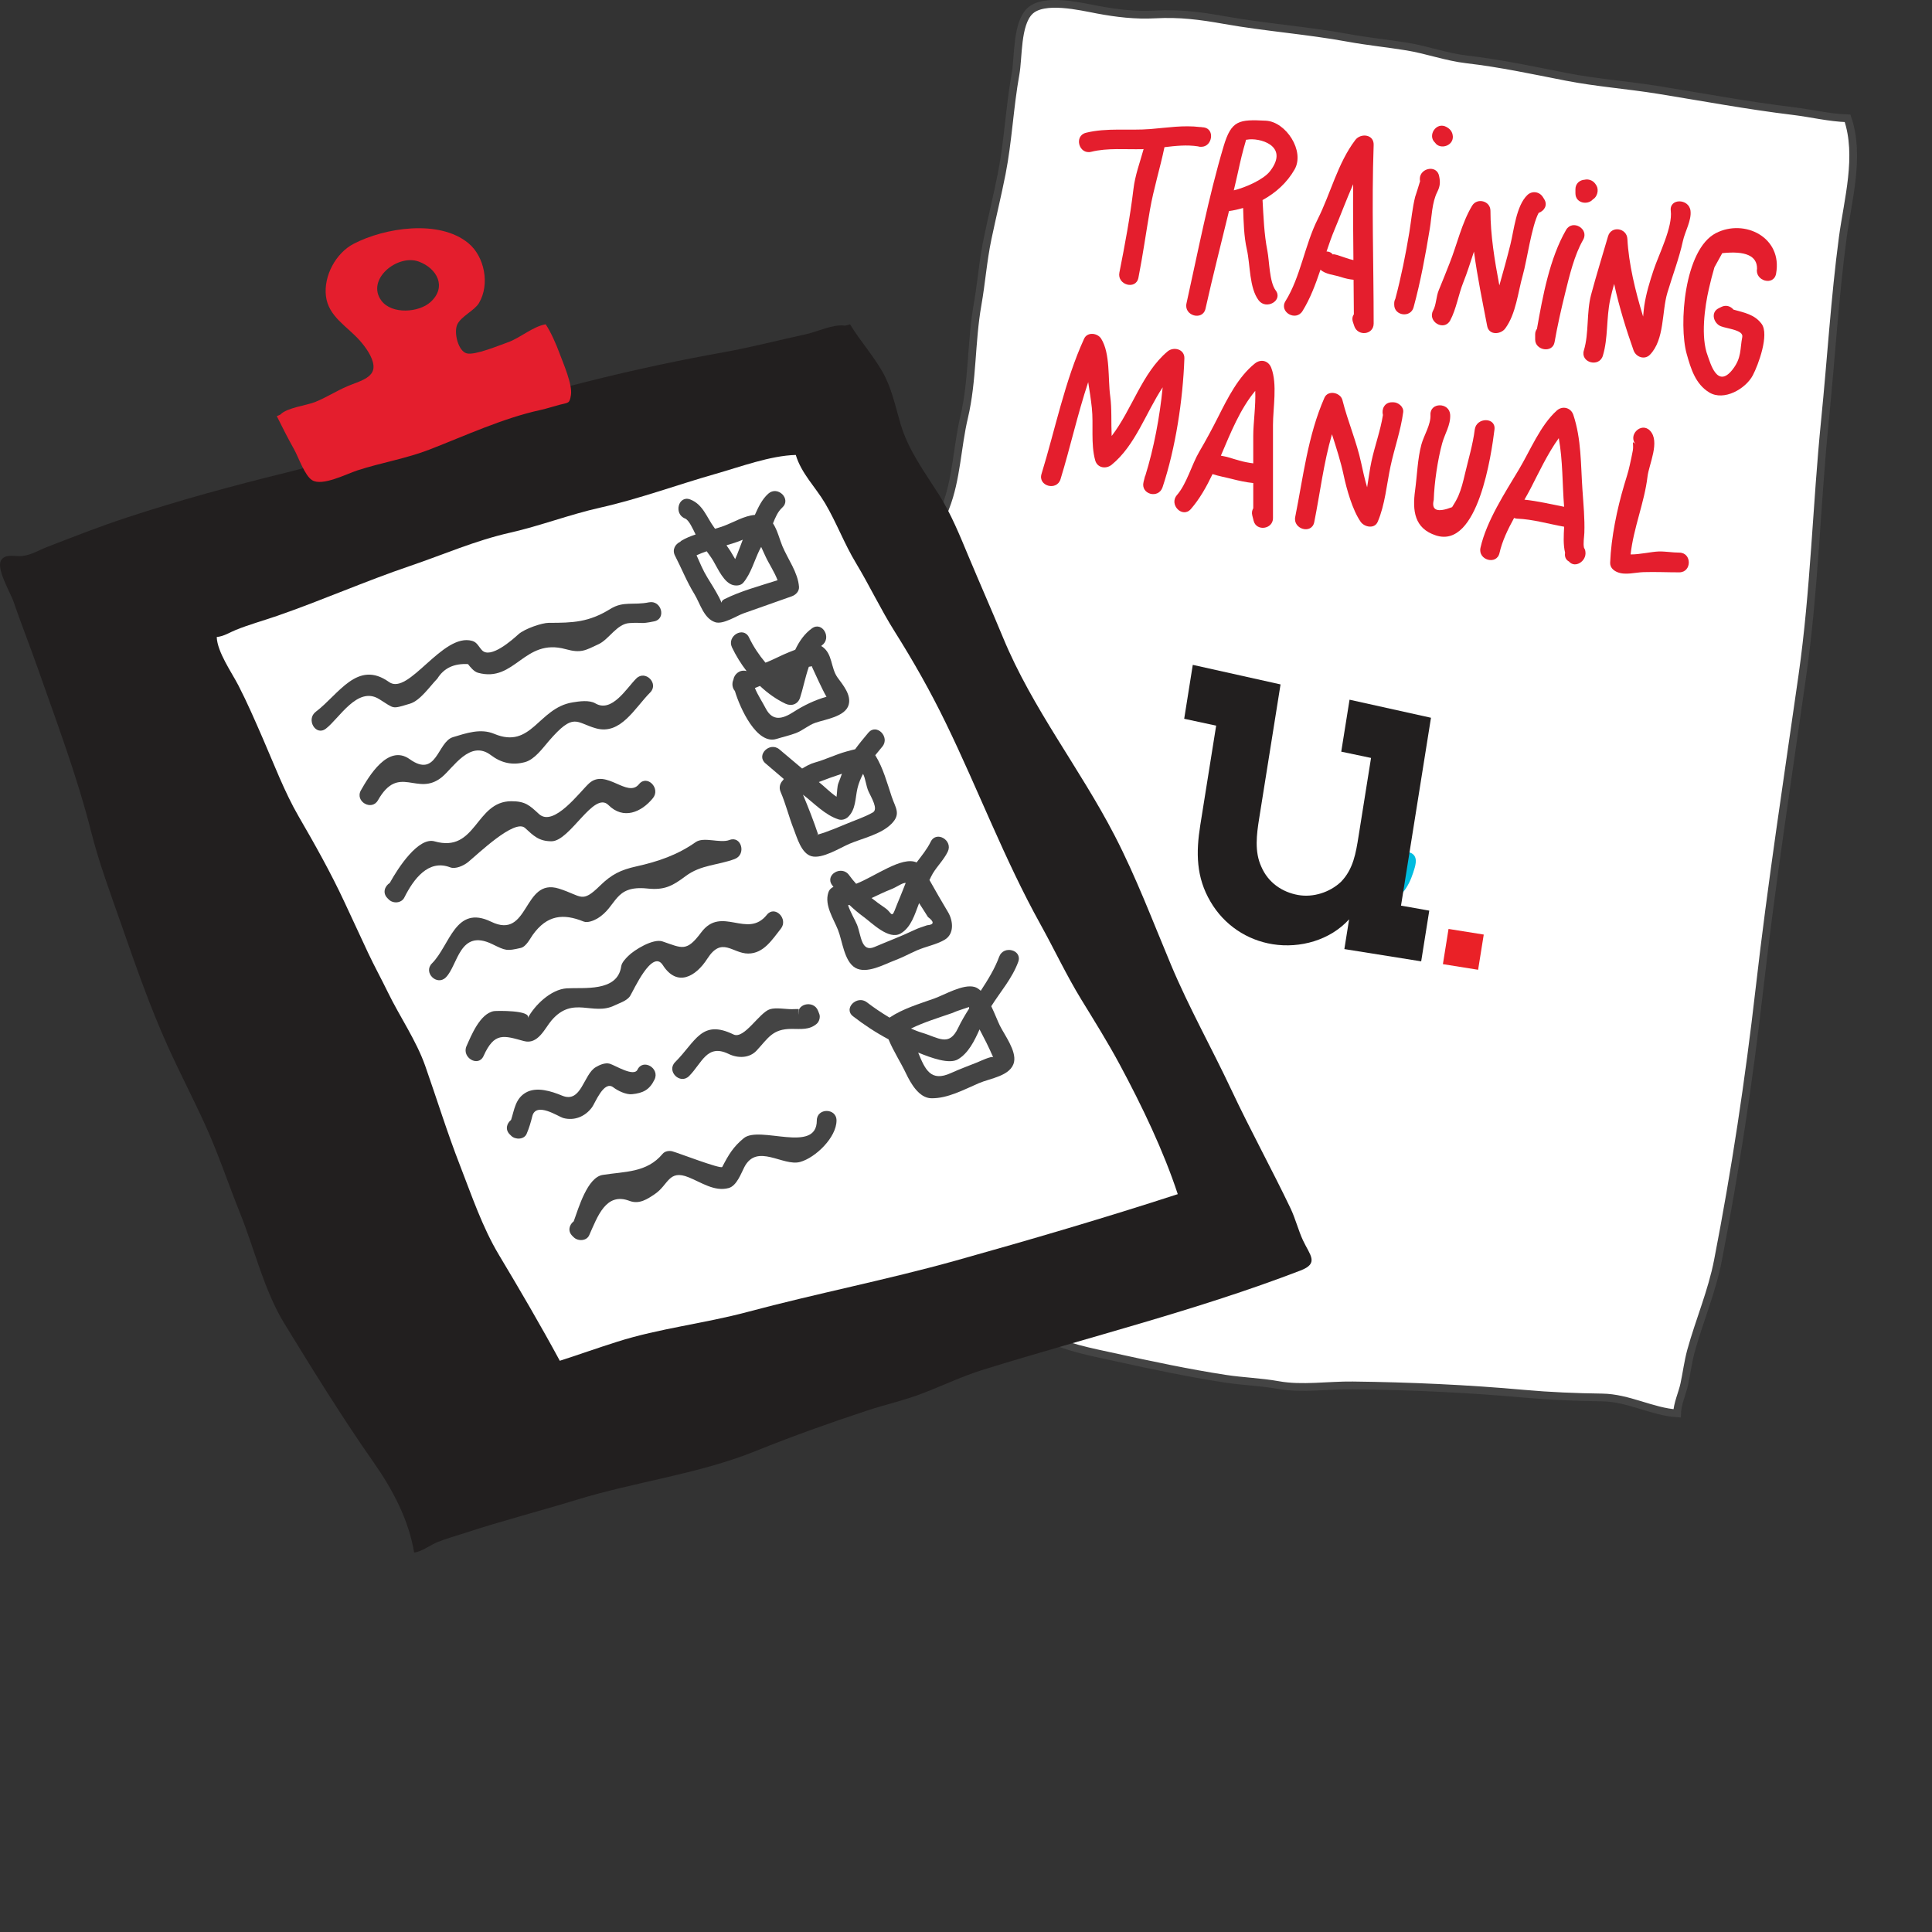
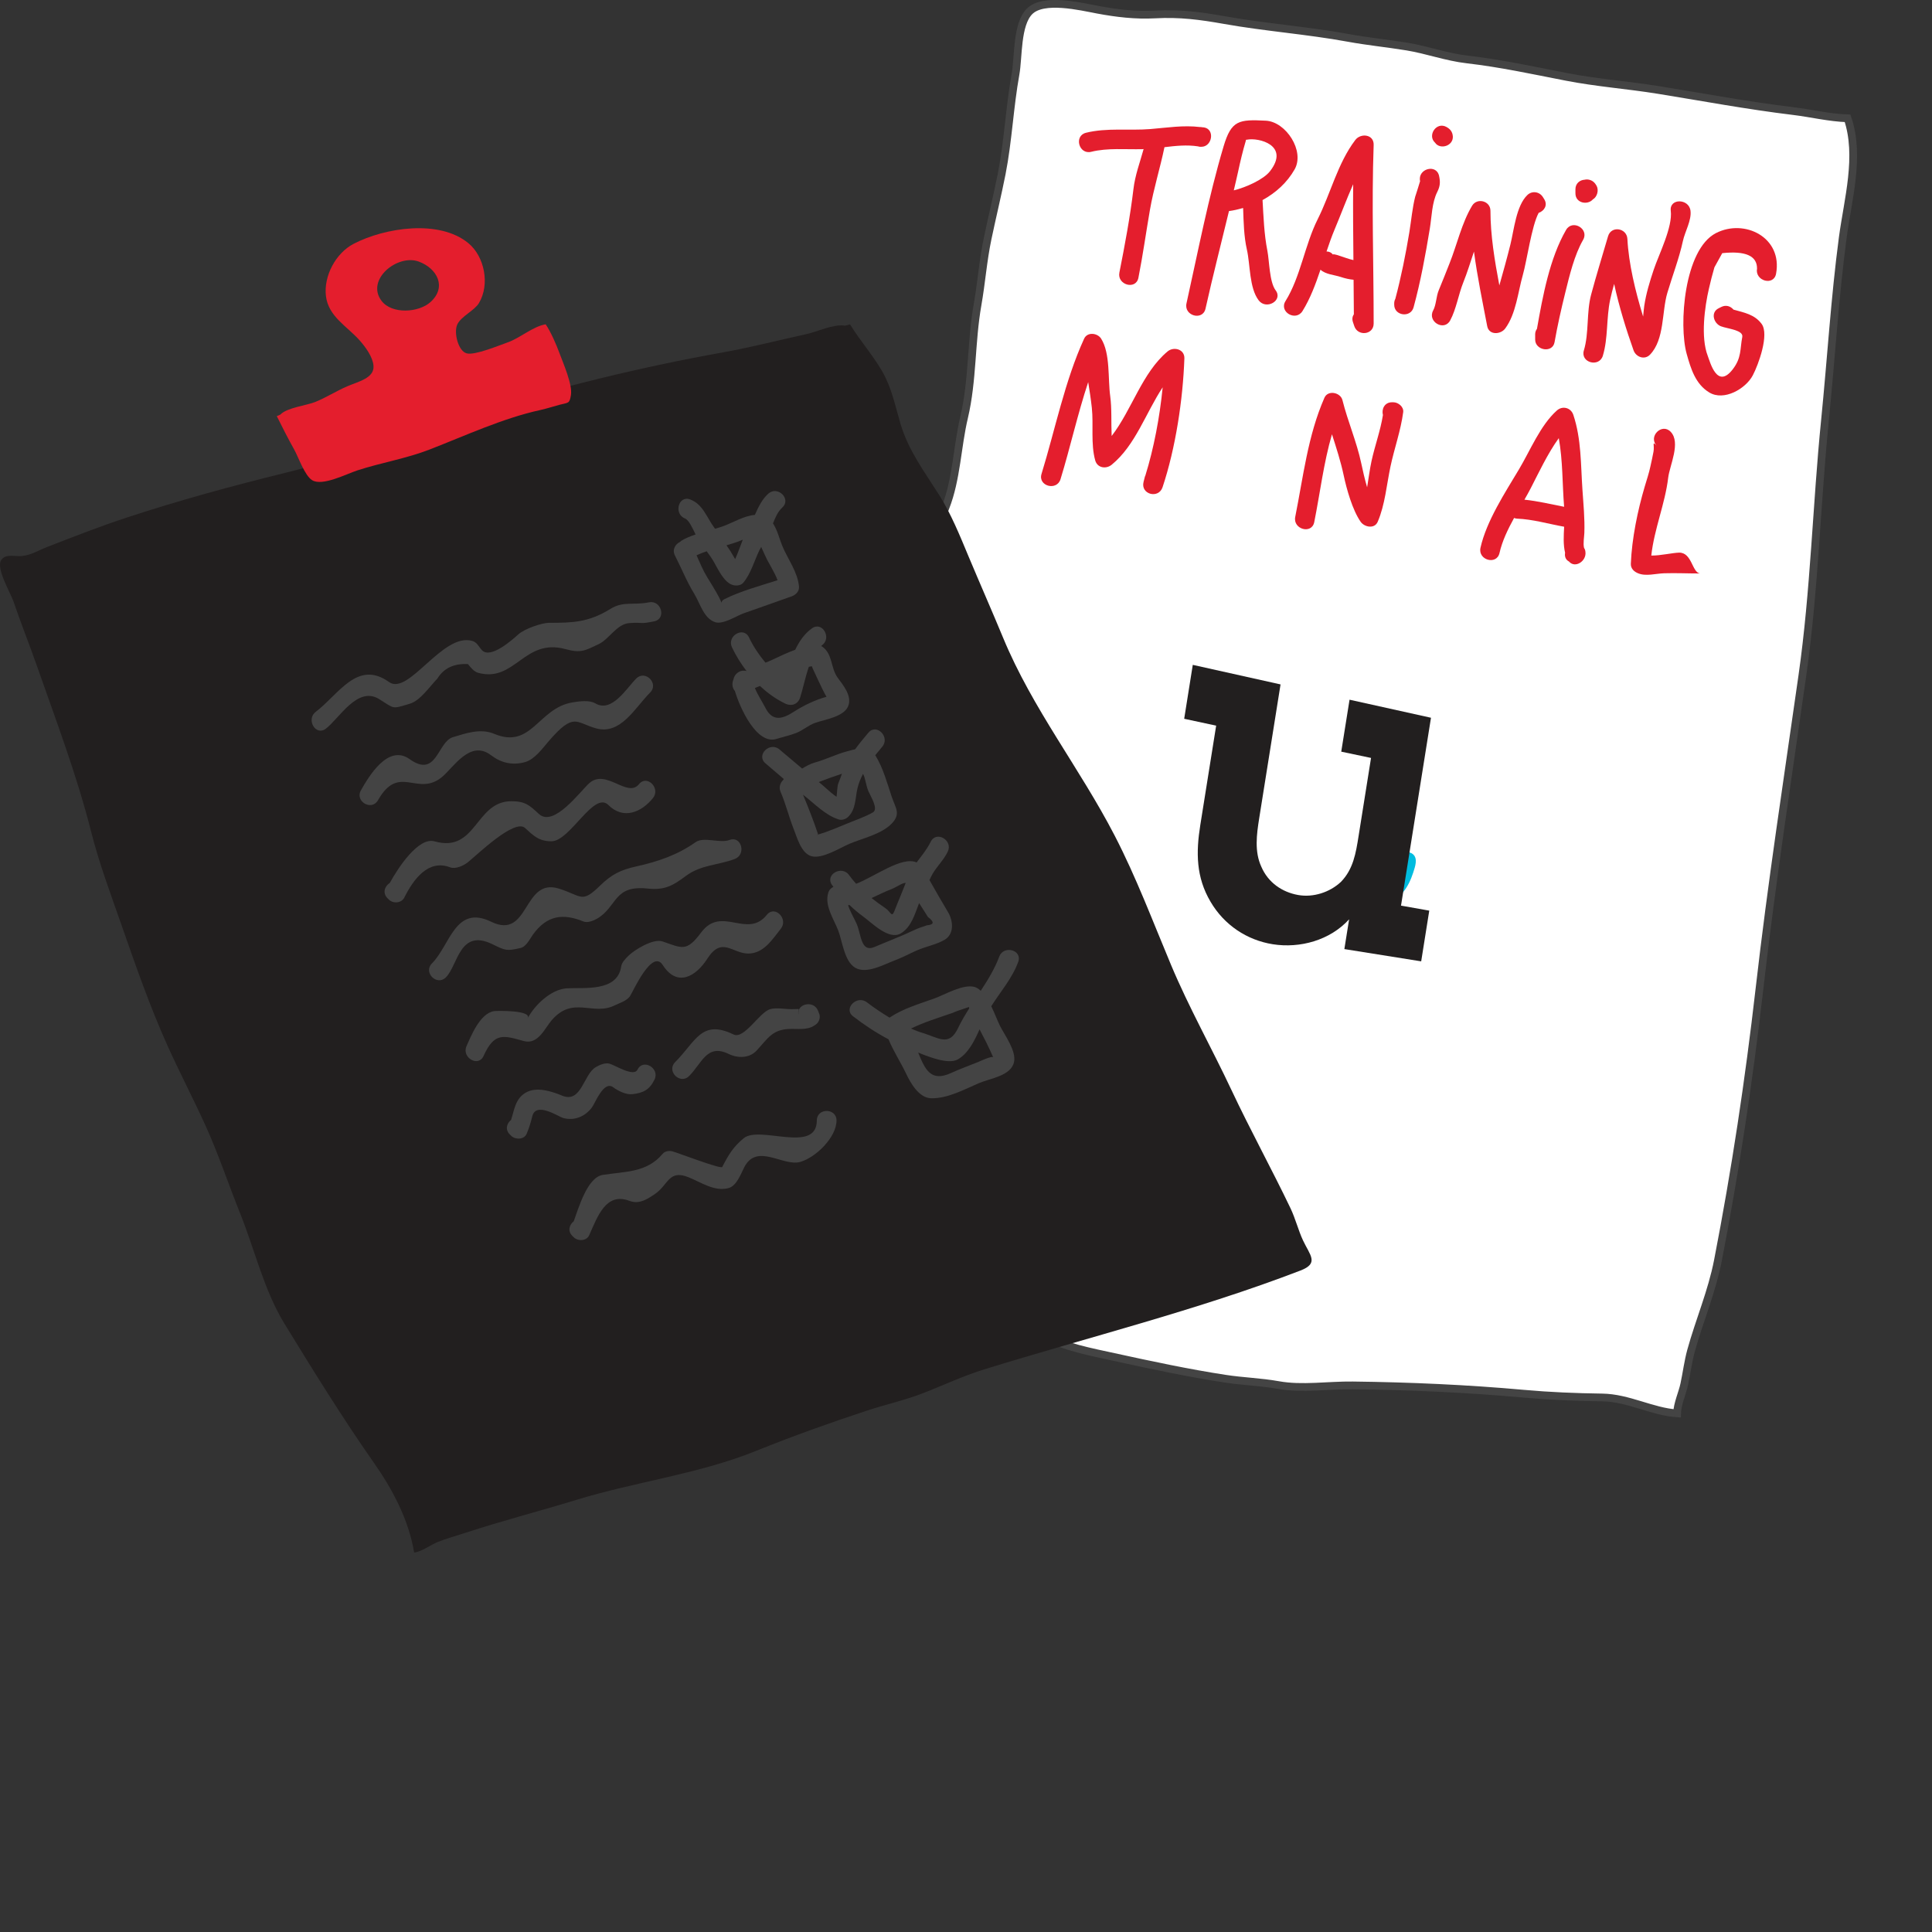
<svg xmlns="http://www.w3.org/2000/svg" version="1.1" id="Layer_1" x="0px" y="0px" width="250px" height="250px" viewBox="0 0 250 250" enable-background="new 0 0 250 250" xml:space="preserve">
  <rect x="0" y="0" width="250" height="250" fill="#333333" stroke="none" />
  <path fill="#FFFFFF" stroke="#444444" stroke-miterlimit="10" d="M124.757,53.988c1.124-4.744,0.886-9.739,1.738-14.559  c0.504-2.851,0.702-5.689,1.301-8.55c0.589-2.813,1.274-5.605,1.83-8.424c0.833-4.242,1.011-8.604,1.783-12.864  c0.396-2.183,0.128-6.43,1.813-8.118c1.797-1.806,6.635-0.624,8.809-0.217c2.473,0.462,4.906,0.752,7.434,0.615  c3.198-0.175,5.868,0.175,8.993,0.731c5.31,0.949,10.706,1.327,16.021,2.303c2.529,0.464,5.062,0.709,7.601,1.125  c2.606,0.428,5.091,1.353,7.726,1.657c4.396,0.51,8.53,1.409,12.864,2.255c3.97,0.774,7.938,1.057,11.903,1.697  c5.818,0.941,11.582,2.023,17.455,2.732c2.373,0.287,4.675,0.866,7.047,0.938c1.673,4.89,0.027,10.539-0.627,15.47  c-1.04,7.84-1.506,15.743-2.299,23.633c-1.103,10.991-1.358,22.002-2.918,32.962c-1.916,13.476-4,26.971-5.549,40.515  c-1.361,11.885-3.117,23.553-5.387,35.232c-0.779,4.021-2.398,7.755-3.479,11.671c-0.379,1.377-0.568,2.901-0.869,4.308  c-0.254,1.191-0.905,2.568-0.934,3.789c-3.262-0.22-6.299-2.012-9.697-2.057c-3.453-0.049-6.726-0.178-10.127-0.484  c-7.334-0.66-14.787-0.99-22.14-1.078c-3.161-0.041-6.56,0.512-9.64-0.045c-2.281-0.41-4.607-0.47-6.877-0.822  c-4.758-0.729-9.678-1.777-14.409-2.814c-2.853-0.625-6.526-1.308-9.062-2.773c1.006-1.784,3.471-2.641,5.231-3.484  c2.993-1.444,6.003-2.904,8.833-4.652c2.557-1.576,5.49-2.507,7.812-4.344c1.783-1.407,1.516-2.918,1.043-5.078  c-0.394-1.796-1.241-3.414-1.916-5.122c-0.859-2.17-1.371-4.538-2.433-6.616c-1.452-2.855-3.313-5.649-4.997-8.359  c-1.805-2.911-2.654-6.354-4.199-9.42c-2.785-5.523-6.078-10.719-8.869-16.301c-1.42-2.838-2.639-5.625-3.864-8.512  c-0.843-1.984-1.819-3.724-3.229-5.285c-1.515-1.68-2.216-3.781-3.108-5.83c-0.942-2.172-2.034-4.262-3-6.429  c-0.734-1.652-1.159-3.101-1.397-4.864c-0.136-0.996-0.234-2.02-0.175-3.066c0.203-3.515,0.26-6.502,1.551-9.783  C123.787,62.006,123.852,57.807,124.757,53.988z" />
  <path fill="#221F1F" d="M4.779,86.176c-0.979-2.797-2.091-5.575-3.056-8.408c-0.333-0.973-2.25-4.205-1.583-5.271  c0.562-0.9,1.835-0.459,2.67-0.545c1.249-0.128,2.107-0.716,3.31-1.182c3.437-1.337,6.85-2.673,10.351-3.821  c6.71-2.203,13.541-4.071,20.405-5.756c8.442-2.073,16.503-5.117,24.742-7.737c10.375-3.301,21.271-5.948,32.005-7.873  c3.602-0.645,7.102-1.563,10.65-2.332c1.531-0.332,3.509-1.327,5.036-1.115c0.108,0.014,0.585-0.139,0.683-0.167  c1.274,2.094,2.949,3.971,4.171,6.092c1.235,2.143,1.688,4.519,2.377,6.839c1.016,3.396,3.117,6.199,4.987,9.154  c1.537,2.426,2.682,5.265,3.79,7.917c1.472,3.513,3.033,7.053,4.492,10.574c3.805,9.186,9.879,16.792,14.428,25.581  c2.795,5.403,4.936,11.114,7.289,16.723c2.318,5.531,5.27,10.764,7.822,16.197c2.43,5.167,5.238,10.277,7.646,15.313  c0.631,1.322,1.015,2.867,1.609,4.139c0.896,1.922,2.127,2.966-0.32,3.906c-13.35,5.134-27.346,8.59-41.002,12.816  c-2.702,0.838-5.239,2.051-7.873,3.067c-2.355,0.915-4.825,1.452-7.224,2.244c-4.806,1.586-9.663,3.319-14.348,5.212  c-7.405,2.996-15.599,3.988-23.246,6.337c-4.766,1.462-9.698,2.729-14.379,4.269c-1.16,0.383-2.431,0.728-3.551,1.176  c-1.014,0.408-2.044,1.248-3.071,1.375c-0.699-4.233-2.775-8.152-5.237-11.662c-4.079-5.819-7.831-11.901-11.538-17.944  c-2.651-4.323-3.85-9.579-5.727-14.249c-1.546-3.848-2.829-7.744-4.55-11.518c-1.565-3.438-3.306-6.768-4.854-10.2  c-2.288-5.078-4.101-10.301-5.937-15.556c-1.415-4.064-2.914-8.034-3.953-12.146C9.941,100.301,7.263,93.268,4.779,86.176z" />
-   <path fill="#FFFFFF" d="M59.53,150.823c-1.658-4.253-2.991-8.582-4.501-12.882c-1.152-3.287-3.311-6.396-4.838-9.541  c-0.835-1.721-1.762-3.396-2.571-5.124c-1.029-2.2-2.037-4.379-3.054-6.561c-1.769-3.799-3.838-7.477-5.944-11.11  c-1.792-3.091-3.19-6.78-4.624-10.073c-0.994-2.277-1.998-4.605-3.139-6.82c-0.885-1.72-2.741-4.331-2.814-6.281  c0.968-0.106,1.586-0.561,2.483-0.924c1.757-0.711,3.6-1.211,5.39-1.833c5.764-2.001,11.326-4.466,17.105-6.429  c4.428-1.503,8.408-3.279,12.979-4.316c3.938-0.893,7.71-2.356,11.658-3.24c5.012-1.122,9.989-2.964,14.919-4.367  c3.234-0.918,7.076-2.363,10.396-2.453c0.716,2.4,2.563,4.167,3.803,6.271c1.474,2.499,2.47,5.212,3.967,7.691  c1.763,2.922,3.213,6.012,5.032,8.898c2.434,3.869,4.602,7.695,6.612,11.828c4.192,8.62,7.575,17.633,12.234,26.03  c1.807,3.257,3.354,6.576,5.295,9.747c1.718,2.808,3.436,5.546,4.995,8.453c2.838,5.284,5.642,11.114,7.489,16.735  c-9.479,3.082-19.1,5.904-28.706,8.591c-8.932,2.495-18.042,4.263-26.979,6.653c-5.576,1.494-11.393,2.119-16.868,3.86  c-2.521,0.8-5.094,1.71-7.411,2.456c-2.483-4.59-5.174-9.188-7.877-13.701C62.415,158.8,61.046,154.718,59.53,150.823z" />
  <path fill="#E41E2D" d="M72.406,45.724c-0.431-1.169-1.098-2.715-1.797-3.76c-1.675,0.284-3.339,1.803-4.948,2.353  c-1.064,0.366-4.183,1.684-5.264,1.41c-1.115-0.285-1.704-2.717-1.224-3.741c0.504-1.067,2.223-1.794,2.803-2.769  c1.442-2.419,0.725-6.027-1.369-7.751c-3.775-3.11-10.805-2.01-14.835,0.077c-2.329,1.208-3.905,4.168-3.596,6.765  c0.316,2.664,2.752,3.914,4.377,5.756c0.741,0.841,1.694,2.128,1.778,3.278c0.118,1.595-1.961,2.023-3.411,2.652  c-1.415,0.613-2.719,1.45-4.131,2.023c-1.099,0.444-3.689,0.745-4.494,1.619c-0.035,0.037-0.406,0.181-0.477,0.214  c0.727,1.459,1.436,2.869,2.229,4.28c0.565,1.004,1.373,3.402,2.339,4.005c1.312,0.821,4.438-0.802,5.848-1.263  c3.089-1.006,6.337-1.533,9.338-2.697c4.661-1.81,9.513-4.063,14.351-5.12c0.84-0.185,1.684-0.464,2.517-0.685  c1.117-0.294,1.256-0.109,1.44-1.254C74.098,49.766,72.883,47.012,72.406,45.724z M55.717,39.077c-1.53,1.394-5.006,1.61-6.34-0.14  c-2.095-2.748,2.062-6.111,4.819-5.086C56.574,34.733,57.842,37.141,55.717,39.077z" />
  <path fill="#444444" d="M83.971,77.941c-2.013,0.409-3.295-0.192-4.979,0.848c-2.82,1.743-4.848,1.805-7.989,1.805  c-0.857,0-3.124,0.758-3.936,1.497c-0.756,0.688-3.608,3.229-4.706,2.04c-0.434-0.468-0.627-1.021-1.256-1.199  c-3.842-1.104-8.228,7.143-10.768,5.32c-4.099-2.937-6.535,1.643-9.471,3.847c-1.298,0.975-0.03,3.19,1.288,2.201  c1.71-1.282,4.093-5.573,6.896-3.844c2.074,1.279,1.559,1.325,3.996,0.602c1.341-0.401,2.58-2.255,3.551-3.251  c0.836-1.352,2.156-1.975,3.96-1.872c0.298,0.377,0.762,0.975,1.296,1.122c4.8,1.32,5.941-4.541,11.329-3.059  c2.01,0.555,2.539,0.175,4.287-0.646c1.336-0.629,2.355-2.618,3.966-2.725c1.892-0.124,1.309,0.163,3.217-0.225  C86.26,80.074,85.577,77.616,83.971,77.941z" />
  <path fill="#444444" d="M82.33,87.801c-1.27,1.27-3.152,4.469-5.288,3.218c-0.797-0.468-2.107-0.268-2.961-0.129  c-4.445,0.728-5.284,6.103-10.133,4.068c-1.762-0.738-3.597-0.094-5.332,0.429c-2.03,0.609-2.075,5.366-5.603,2.849  c-2.797-1.999-5.287,2.228-6.31,4.032c-0.813,1.432,1.39,2.717,2.204,1.286c2.724-4.794,5.071-0.409,8.253-2.979  c1.483-1.198,3.654-4.918,6.367-2.856c1.347,1.021,2.787,1.34,4.413,0.896c1.252-0.346,2.279-1.803,3.067-2.714  c3.294-3.81,3.487-2.378,6.131-1.65c3.185,0.878,5.006-2.653,6.995-4.644C85.296,88.439,83.493,86.636,82.33,87.801z" />
  <path fill="#444444" d="M82.69,101.468c-1.504,1.855-4.275-2.078-6.453-0.112c-1.175,1.062-4.58,5.732-6.491,3.98  c-1.222-1.121-1.753-1.658-3.578-1.658c-4.683,0-4.497,6.736-9.935,5.193c-2.087-0.591-4.697,3.387-5.795,5.38  c-0.634,0.394-0.985,1.286-0.301,1.97l0.179,0.181c0.553,0.552,1.632,0.483,2.004-0.26c1.186-2.369,3.105-4.993,5.932-3.909  c0.702,0.269,1.751-0.225,2.299-0.664c1.234-0.994,6.04-5.668,7.389-4.429c1.095,1.003,1.789,1.721,3.421,1.721  c2.415,0,5.485-6.574,7.37-4.688c1.935,1.932,4.265,0.945,5.76-0.899C85.519,102.007,83.726,100.189,82.69,101.468z" />
  <path fill="#444444" d="M94.401,108.692c-1.235,0.471-3.327-0.47-4.396,0.288c-2.333,1.647-4.842,2.506-7.654,3.13  c-2.03,0.45-3.209,1.029-4.698,2.485c-2.412,2.364-2.342,1.331-5.323,0.393c-4.703-1.483-3.79,6.707-8.777,4.283  c-4.644-2.258-5.313,3.047-7.66,5.395c-1.163,1.166,0.64,2.968,1.805,1.804c1.568-1.567,1.756-6.361,6.007-4.296  c1.751,0.853,1.846,0.908,3.681,0.489c0.702-0.16,1.233-1.247,1.548-1.688c1.861-2.605,3.978-2.789,6.585-1.729  c0.511,0.209,1.321-0.126,1.747-0.375c2.632-1.543,2.106-4.359,6.505-3.896c2.188,0.229,3.209-0.301,4.959-1.612  c1.963-1.474,4.235-1.407,6.349-2.211C96.602,110.574,95.942,108.107,94.401,108.692z" />
  <path fill="#444444" d="M99.233,118.373c-2.537,3.17-5.864-1.251-8.497,2.28c-1.909,2.56-2.449,2.039-5.007,1.168  c-1.217-0.413-3.662,1.107-4.434,1.878c-0.351,0.352-0.841,0.848-0.912,1.351c-0.478,3.353-4.881,2.705-7.042,2.839  c-2.06,0.131-4.167,2.188-5.058,3.871c0.569-1.078-4.093-0.968-4.367-0.922c-1.813,0.318-2.941,3.172-3.545,4.52  c-0.67,1.487,1.527,2.783,2.201,1.285c1.407-3.127,2.612-2.646,5.214-1.932c1.833,0.505,2.715-1.657,3.579-2.667  c2.795-3.265,5.334-0.526,8.194-1.958c0.566-0.283,1.576-0.568,1.985-1.222c0.438-0.694,2.849-6.126,4.222-3.982  c1.861,2.897,4.275,1.489,5.76-0.825c1.886-2.944,3.239-0.669,5.291-0.669c2.024,0,3.139-1.862,4.22-3.21  C102.055,118.906,100.262,117.089,99.233,118.373z" />
  <path fill="#444444" d="M82.49,138.414c-0.477,0.977-2.887-0.564-3.594-0.77c-0.594-0.166-1.304,0.15-1.801,0.443  c-1.607,0.939-1.845,4.729-4.36,3.688c-1.355-0.562-3.307-1.205-4.708-0.385c-1.354,0.795-1.461,2.201-1.895,3.528  c-0.546,0.429-0.805,1.239-0.168,1.872c0.061,0.061,0.121,0.12,0.182,0.18c0.526,0.525,1.675,0.519,2.003-0.258  c0.318-0.751,0.534-1.465,0.728-2.264c0.473-1.95,3.411,0.06,3.993,0.22c1.449,0.397,2.847-0.183,3.731-1.374  c0.416-0.559,1.531-3.525,2.751-2.6c0.604,0.46,1.663,0.975,2.442,0.895c1.423-0.146,2.254-0.566,2.899-1.891  C85.412,138.229,83.21,136.934,82.49,138.414z" />
  <path fill="#444444" d="M106.023,131.225c-0.054-0.139-0.107-0.279-0.163-0.42c-0.583-1.519-3.049-0.859-2.458,0.678  c-0.434-1.127,0.656-0.896-0.973-0.896c-0.824,0-2.006-0.233-2.789,0.002c-1.383,0.42-3.348,3.937-4.722,3.271  c-4.151-2.016-4.888,0.912-7.553,3.576c-1.165,1.166,0.64,2.967,1.804,1.804c1.665-1.665,2.307-4.226,5.118-2.86  c1.166,0.566,2.675,0.581,3.616-0.436c1.517-1.633,2.055-2.805,4.527-2.805c1.201,0,2.312,0.162,3.266-0.674  C106.006,132.193,106.173,131.617,106.023,131.225z" />
  <path fill="#444444" d="M101.237,70.662c-0.34-0.804-0.629-2.052-1.213-2.939c0.306-0.75,0.618-1.521,1.194-2.036  c1.229-1.101-0.582-2.897-1.804-1.804c-0.802,0.717-1.281,1.726-1.735,2.746c-1.372,0.106-2.792,0.97-3.998,1.422  c-0.377,0.142-0.767,0.256-1.157,0.368c-0.036-0.048-0.064-0.094-0.099-0.141c-0.991-1.339-1.446-2.998-3.1-3.644  c-1.536-0.599-2.193,1.868-0.679,2.46c0.508,0.198,1.014,1.354,1.365,2.068c-0.64,0.216-1.269,0.458-1.849,0.814  c-0.062,0.038-0.09,0.09-0.143,0.133c-0.622,0.283-1.083,1.006-0.675,1.792c0.859,1.664,1.511,3.345,2.506,4.963  c0.756,1.236,1.204,3.139,2.678,3.643c1.03,0.353,2.794-0.829,3.684-1.139c2.082-0.724,4.166-1.48,6.24-2.205  c0.509-0.179,0.981-0.642,0.938-1.23C103.252,74.078,101.957,72.368,101.237,70.662z M96.105,69.842  c0.002-0.005,0.008-0.005,0.013-0.011c-0.333,0.824-0.621,1.72-0.989,2.516c-0.282-0.485-0.583-0.991-0.612-1.035  c-0.176-0.255-0.339-0.502-0.51-0.751C94.725,70.353,95.436,70.135,96.105,69.842z M93.738,77.53  c-0.295,0.146-0.37,0.338-0.382,0.468c-0.035-0.126-0.12-0.342-0.304-0.693c-0.463-0.887-1.004-1.738-1.527-2.589  c-0.561-0.915-0.962-1.893-1.392-2.86c0.42-0.201,0.865-0.368,1.315-0.521c0.301,0.412,0.602,0.823,0.865,1.265  c0.58,0.979,1.386,2.882,2.627,3.128c0.427,0.084,0.939,0.027,1.243-0.328c0.97-1.149,1.42-2.816,2.068-4.169  c0.076-0.157,0.166-0.305,0.244-0.459c0.179,0.398,0.369,0.796,0.54,1.178c0.382,0.864,1.195,2.073,1.583,3.132  C98.318,75.817,95.852,76.475,93.738,77.53z" />
  <path fill="#444444" d="M108.397,87.699c-0.943-1.294-0.617-3.103-2.042-4.055c-0.029-0.018-0.069-0.023-0.101-0.039  c0.036-0.027,0.064-0.069,0.101-0.096c1.324-0.947,0.053-3.162-1.288-2.202c-0.966,0.691-1.643,1.673-2.165,2.772  c-0.304,0.115-0.575,0.226-0.769,0.302c-0.977,0.389-1.904,0.893-2.877,1.293c-0.037,0.015-0.111,0.04-0.206,0.074  c-0.844-1.002-1.575-2.104-2.13-3.265c-0.708-1.484-2.906-0.19-2.201,1.287c0.507,1.062,1.145,2.103,1.888,3.068  c-0.856-0.251-1.601,0.392-1.705,1.11c-0.216,0.476-0.156,1.08,0.194,1.468c0.667,2.247,2.838,6.987,5.377,6.203  c0.845-0.261,1.691-0.444,2.52-0.758c0.901-0.344,1.593-1.01,2.517-1.334c1.23-0.432,3.881-0.783,4.307-2.329  C110.173,89.911,109.078,88.633,108.397,87.699z M102.729,92.099c-1.466,0.947-2.75,1.298-3.651-0.442  c-0.447-0.867-1.024-1.71-1.395-2.626c0.199-0.084,0.422-0.177,0.658-0.269c0.992,0.934,2.101,1.729,3.31,2.302  c0.767,0.362,1.596,0.064,1.873-0.762c0.346-1.033,0.653-2.603,1.139-4.017c0.133-0.023,0.269-0.046,0.396-0.074  c0.021,0.077,0.041,0.152,0.092,0.258c0.19,0.396,1.25,2.779,1.797,3.697C105.462,90.565,103.923,91.326,102.729,92.099z" />
  <path fill="#444444" d="M115.393,103.11c-0.596-1.779-1.117-3.739-2.106-5.34c-0.011-0.015-0.024-0.024-0.033-0.041  c0.298-0.374,0.604-0.745,0.911-1.109c1.05-1.253-0.746-3.068-1.803-1.806c-0.618,0.736-1.185,1.416-1.708,2.139  c-0.379,0.081-0.756,0.191-1.11,0.287c-1.411,0.385-2.718,1.049-4.127,1.437c-0.573,0.156-1.102,0.464-1.624,0.771  c-0.981-0.819-1.952-1.646-2.937-2.476c-1.25-1.052-3.064,0.744-1.804,1.805c0.803,0.675,1.583,1.354,2.372,2.025  c-0.031,0.054-0.082,0.097-0.102,0.152c-0.37,0.368-0.571,0.924-0.311,1.521c0.655,1.503,1.076,3.248,1.691,4.799  c0.435,1.093,0.97,3.154,2.307,3.52c1.389,0.383,3.681-1.082,4.903-1.604c1.697-0.724,4.111-1.223,5.465-2.61  C116.617,105.31,115.869,104.534,115.393,103.11z M108.498,101.318c-0.186,0.447-0.159,1.178-0.25,1.782  c-0.816-0.542-1.566-1.335-2.293-1.905c0.982-0.385,1.981-0.74,2.99-1.073C108.798,100.523,108.66,100.927,108.498,101.318z   M112.939,105.133c-1.143,0.644-2.364,1.022-3.555,1.531c-0.9,0.383-1.797,0.745-2.717,1.074c-0.252,0.079-0.503,0.156-0.755,0.234  c-0.388,0.177-0.407,0.174-0.051-0.008c-0.545-1.652-1.247-3.438-1.955-5.134c0.005,0.004,0.008,0.007,0.014,0.012  c1.41,1.083,2.857,2.641,4.589,3.188c0.434,0.138,0.924-0.018,1.242-0.327c1.011-0.988,0.904-2.416,1.208-3.708  c0.156-0.665,0.418-1.275,0.718-1.86c0.321,0.589,0.378,1.548,0.713,2.286C112.745,103.206,113.691,104.711,112.939,105.133z" />
  <path fill="#444444" d="M122.665,118.012c-0.828-1.374-1.609-2.754-2.393-4.138c0.139-0.28,0.261-0.563,0.426-0.839  c0.61-1.007,1.418-1.76,1.94-2.827c0.716-1.472-1.482-2.767-2.203-1.288c-0.482,0.981-1.171,1.811-1.827,2.679  c-1.889-0.856-5.45,1.854-7.824,2.761c-0.32-0.355-0.63-0.724-0.915-1.124c-0.949-1.324-3.162-0.053-2.202,1.289  c0.058,0.081,0.122,0.156,0.183,0.235c-0.295,0.127-0.547,0.365-0.671,0.758c-0.511,1.621,0.669,3.344,1.259,4.815  c0.566,1.419,0.797,4.057,2.231,4.896c1.469,0.859,3.769-0.458,5.093-0.948c0.983-0.363,1.933-0.885,2.894-1.307  c1.129-0.496,2.509-0.74,3.569-1.362C123.518,120.855,123.343,119.138,122.665,118.012z M117.199,114.246  c-0.263,0.652-0.507,1.309-0.765,1.914c-0.236,0.556-0.456,1.119-0.678,1.681c-0.392,0.982-0.45,0.168-1.201-0.335  c-0.617-0.412-1.204-0.847-1.772-1.298c0.832-0.381,1.648-0.799,2.438-1.099C116.098,114.775,116.732,114.225,117.199,114.246z   M119.96,119.73c-0.678,0.239-1.024,0.316-1.729,0.652c-1.658,0.795-3.382,1.429-5.065,2.154c-1.747,0.752-1.72-1.508-2.27-2.883  c-0.22-0.551-0.874-1.64-1.156-2.519c0.059-0.005,0.115-0.028,0.172-0.035c0.572,0.544,1.176,1.06,1.843,1.547  c1.077,0.78,3.258,3.042,4.797,2.143c1.359-0.797,1.824-2.49,2.379-3.927c0.378,0.598,0.771,1.187,1.144,1.796  C120.922,119.298,120.885,119.654,119.96,119.73z" />
  <path fill="#444444" d="M129.298,123.791c-0.569,1.547-1.455,2.989-2.39,4.415c-0.25-0.228-0.514-0.416-0.805-0.496  c-1.481-0.409-3.853,1.007-5.177,1.483c-1.979,0.715-4.038,1.301-5.79,2.466c-0.011,0.008-0.014,0.019-0.022,0.026  c-1.057-0.635-2.074-1.32-2.93-1.983c-1.282-0.995-3.102,0.798-1.802,1.804c1.407,1.092,2.969,2.123,4.592,2.983  c0.625,1.522,1.577,2.972,2.274,4.438c0.585,1.223,1.656,3.152,3.251,3.188c2.118,0.046,4.263-1.135,6.173-1.955  c1.45-0.627,4.162-0.926,4.545-2.741c0.306-1.459-1.226-3.485-1.823-4.68c-0.297-0.595-0.666-1.583-1.125-2.533  c1.19-1.894,2.694-3.58,3.488-5.736C132.329,122.92,129.861,122.261,129.298,123.791z M123.134,131.114  c0.468-0.203,0.947-0.382,1.438-0.532c1.013-0.318,0.798-0.354,0.833-0.077c-0.522,0.821-1.017,1.656-1.428,2.519  c-1.18,2.478-2.506,1.252-4.714,0.597c-0.449-0.134-0.917-0.329-1.381-0.526C119.557,132.273,121.415,131.709,123.134,131.114z   M126.501,137.452c-1.145,0.459-2.331,0.892-3.451,1.401c-2.619,1.196-3.342-0.465-4.239-2.651c1.683,0.69,4.011,1.54,5.144,0.876  c1.342-0.786,2.137-2.378,2.798-3.878c0.304,0.58,0.606,1.159,0.899,1.743c0.303,0.621,0.594,1.248,0.873,1.88  C128.408,136.562,126.65,137.393,126.501,137.452z" />
  <path fill="#444444" d="M105.695,144.991c-0.005,4.349-7.402,0.604-9.452,2.29c-1.359,1.117-1.962,2.132-2.784,3.721  c-0.168,0.324-5.812-1.861-6.473-2.025c-0.412-0.103-0.951-0.019-1.241,0.327c-2.052,2.464-4.887,2.272-7.752,2.729  c-1.985,0.314-3.107,4.232-3.754,6.004c-0.556,0.426-0.824,1.244-0.182,1.885c0.06,0.061,0.121,0.118,0.182,0.178  c0.534,0.533,1.659,0.51,2.001-0.259c1.086-2.423,2.161-5.61,5.214-4.448c1.274,0.485,2.336-0.242,3.297-0.893  c1.752-1.186,1.758-3.2,4.345-2.163c1.637,0.651,3.35,1.899,5.197,1.394c1.041-0.289,1.607-1.903,2.02-2.701  c1.637-3.161,5.001-0.062,7.22-0.674c1.994-0.547,4.709-3.174,4.712-5.363C108.248,143.345,105.696,143.345,105.695,144.991z" />
  <path fill="#E41E2D" d="M155.797,16.487c-0.117-0.02-0.229-0.017-0.342-0.031l0.003-0.015h-0.161  c-2.181-0.265-4.24,0.078-6.439,0.259c-2.739,0.222-5.647-0.191-8.332,0.48c-1.594,0.401-0.916,2.862,0.68,2.462  c2.086-0.524,4.479-0.286,6.609-0.339c0.058-0.002,0.11-0.011,0.168-0.014c-0.471,1.716-1.104,3.373-1.316,5.183  c-0.43,3.6-1.113,7.242-1.818,10.797c-0.318,1.606,2.139,2.291,2.461,0.68c0.575-2.914,0.984-5.855,1.49-8.781  c0.479-2.768,1.321-5.406,1.881-8.123c1.445-0.173,2.891-0.331,4.348-0.104c0.088,0.018,0.158,0.053,0.256,0.053h0.177  C156.857,18.993,157.248,16.727,155.797,16.487z" />
  <path fill="#E41E2D" d="M163.796,15.617c-3.47-0.174-4.454-0.08-5.465,3.323c-1.972,6.633-3.299,13.574-4.802,20.325  c-0.354,1.604,2.104,2.283,2.463,0.679c0.938-4.223,2.025-8.42,3.037-12.631c0.619-0.083,1.229-0.227,1.83-0.398  c0.061,1.808,0.098,3.671,0.488,5.386c0.446,1.951,0.293,4.934,1.52,6.558c0.977,1.296,3.193,0.027,2.201-1.287  c-0.814-1.083-0.812-3.815-1.069-5.116c-0.426-2.155-0.5-4.375-0.626-6.567c1.704-0.93,3.177-2.256,4.148-3.966  C168.875,19.545,166.398,15.747,163.796,15.617z M164.339,22.153c-0.832,1.075-3.116,2.094-4.687,2.481  c0.188-0.804,0.38-1.604,0.555-2.409c0.29-1.345,0.604-2.679,0.996-3.995c0.02-0.062,0.02-0.096,0.027-0.143  c0.041-0.002,0.069,0.001,0.123-0.01C162.855,17.764,166.943,18.794,164.339,22.153z" />
  <path fill="#E41E2D" d="M177.751,18.759c0.05-1.395-1.677-1.569-2.376-0.644c-2.277,2.999-3.193,6.924-4.865,10.25  c-1.676,3.334-2.214,7.461-4.168,10.596c-0.874,1.4,1.335,2.681,2.202,1.287c0.987-1.582,1.687-3.452,2.326-5.351  c0.669,0.62,1.78,0.664,2.616,0.941c0.562,0.188,1.109,0.313,1.666,0.362c0.014,1.488,0.033,2.979,0.037,4.467  c-0.182,0.263-0.254,0.604-0.119,1.014c0.06,0.172,0.117,0.346,0.175,0.521c0.446,1.342,2.506,1.143,2.506-0.339  C177.751,34.164,177.477,26.448,177.751,18.759z M172.995,32.989c-0.097-0.031-0.604-0.165-0.479-0.021  c-0.263-0.312-0.566-0.435-0.863-0.425c0.334-1.001,0.677-1.979,1.062-2.893c0.774-1.834,1.521-3.862,2.384-5.811  c-0.029,3.271,0,6.543,0.033,9.815c-0.328-0.065-0.652-0.172-0.964-0.276C173.775,33.249,173.383,33.121,172.995,32.989z" />
  <path fill="#E41E2D" d="M186.217,22.762c-0.344-1.607-2.803-0.924-2.459,0.681c0.006,0.024-0.688,2.213-0.621,1.963  c-0.387,1.514-0.517,3.114-0.769,4.653c-0.476,2.876-1.06,5.787-1.812,8.609c-0.086,0.168-0.146,0.357-0.146,0.59v0.172  c0,1.444,2.125,1.733,2.506,0.341c0.912-3.334,1.541-6.788,2.103-10.196c0.25-1.51,0.264-3.356,0.967-4.748  C186.363,24.081,186.387,23.548,186.217,22.762z" />
  <path fill="#E41E2D" d="M187.956,17.376c-0.11-0.44-0.374-0.714-0.761-0.935c-1.336-0.758-2.516,1.096-1.512,2.008  C186.373,19.49,188.316,18.815,187.956,17.376z" />
  <path fill="#E41E2D" d="M199.812,25.759c-0.056-0.088-0.112-0.178-0.166-0.265c-0.447-0.703-1.395-0.84-2.004-0.258  c-1.447,1.379-1.738,4.56-2.192,6.384c-0.441,1.782-0.935,3.546-1.435,5.312c-0.611-3.22-1.152-6.519-1.152-9.663  c0-1.277-1.727-1.727-2.377-0.643c-1.342,2.242-1.941,5.006-2.906,7.428c-0.469,1.169-0.917,2.344-1.408,3.507  c-0.337,0.803-0.32,1.875-0.722,2.614c-0.782,1.448,1.42,2.736,2.202,1.289c0.787-1.459,1.072-3.363,1.701-4.931  c0.504-1.253,0.926-2.621,1.377-3.979c0.434,3.258,1.119,6.54,1.713,9.646c0.23,1.202,1.746,1.098,2.332,0.304  c1.404-1.901,1.647-4.708,2.281-6.933c0.53-1.854,1.133-6.326,2.045-8.027C199.799,27.308,200.324,26.561,199.812,25.759z" />
  <path fill="#E41E2D" d="M202.648,29.754c-2.113,3.655-3.021,8.559-3.765,12.795c-0.133,0.188-0.233,0.411-0.233,0.704v0.693  c0,1.404,2.25,1.788,2.507,0.341c0.381-2.163,0.862-4.297,1.39-6.427c0.539-2.183,1.174-4.86,2.305-6.82  C205.674,29.614,203.471,28.33,202.648,29.754z" />
  <path fill="#E41E2D" d="M206.587,24.021c-0.222-0.387-0.493-0.648-0.935-0.76c-0.223-0.055-0.422-0.047-0.604-0.005  c-0.618,0.035-1.188,0.481-1.188,1.234v0.522c0,1.299,1.58,1.556,2.248,0.799C206.682,25.482,206.917,24.6,206.587,24.021z" />
  <path fill="#E41E2D" d="M216.197,27.27c0.263,2.114-1.537,5.622-2.215,7.652c-0.506,1.521-0.979,3.062-1.215,4.646  c-0.052,0.353-0.093,0.854-0.148,1.396c-1.014-3.299-1.87-6.86-2.035-10.046c-0.072-1.423-2.096-1.755-2.505-0.339  c-0.729,2.512-1.513,5.017-2.188,7.541c-0.621,2.323-0.258,4.977-0.939,7.226c-0.479,1.578,1.984,2.248,2.458,0.679  c0.69-2.268,0.437-4.858,0.942-7.227c0.146-0.688,0.325-1.374,0.517-2.06c0.647,2.969,1.571,5.941,2.51,8.59  c0.31,0.874,1.427,1.295,2.133,0.563c1.894-1.963,1.511-5.536,2.239-7.987c0.667-2.245,1.523-4.445,2.02-6.734  c0.258-1.192,1.133-2.664,0.979-3.9C218.546,25.661,215.994,25.641,216.197,27.27z" />
  <path fill="#E41E2D" d="M222.04,30.165c-4.124,2.122-4.83,11.908-3.783,15.633c0.542,1.935,1.136,3.897,2.914,4.983  c1.914,1.168,4.729-0.483,5.638-2.208c0.719-1.362,2.162-5.284,1.146-6.658c-0.911-1.234-2.263-1.461-3.642-1.85  c-0.36-0.422-0.945-0.662-1.576-0.346c-0.117,0.058-0.233,0.113-0.348,0.173c-1.086,0.54-0.634,1.974,0.303,2.331  c0.85,0.324,2.938,0.484,2.758,1.384c-0.309,1.555-0.066,2.677-1.247,4.2c-2.009,2.583-2.897-0.906-3.228-1.774  c-0.92-2.404-0.395-6.298,0.162-8.693c0.211-0.926,0.443-1.84,0.709-2.749c0.336-0.611,0.674-1.223,1.012-1.832  c3.006-0.321,4.508,0.343,4.502,1.989c-0.299,1.609,2.16,2.296,2.461,0.68C230.7,30.721,225.744,28.259,222.04,30.165z" />
  <path fill="#E41E2D" d="M151.081,45.477c-3.299,2.765-4.595,7.518-7.233,10.938c-0.08-1.727,0.034-3.543-0.188-5.162  c-0.31-2.234,0.034-5.502-1.171-7.428c-0.467-0.742-1.783-0.914-2.203,0c-2.49,5.427-3.753,11.779-5.514,17.503  c-0.485,1.576,1.978,2.245,2.459,0.679c1.24-4.032,2.213-8.437,3.582-12.56c0.176,1.104,0.348,2.205,0.469,3.317  c0.238,2.207-0.159,4.674,0.438,6.81c0.277,0.993,1.408,1.153,2.133,0.562c3.065-2.502,4.397-6.685,6.596-10.016  c-0.379,3.854-1.143,7.895-2.245,11.438c-0.015,0.043-0.043,0.067-0.054,0.115c-0.061,0.233-0.117,0.465-0.176,0.695  c-0.402,1.605,1.942,2.23,2.461,0.679c1.686-5.055,2.635-11.329,2.824-16.669C153.3,45.179,151.877,44.81,151.081,45.477z" />
-   <path fill="#E41E2D" d="M164.503,47.604c-0.362-0.947-1.349-1.195-2.133-0.562c-2.144,1.729-3.498,4.447-4.716,6.858  c-0.781,1.551-1.59,3.056-2.471,4.556c-0.994,1.696-1.615,4.143-2.889,5.609c-1.072,1.237,0.723,3.048,1.805,1.804  c1.146-1.32,2.02-2.88,2.803-4.522c0.797,0.269,1.697,0.419,2.436,0.612c0.934,0.244,1.877,0.446,2.834,0.549v3.259  c-0.148,0.253-0.223,0.563-0.129,0.93l0.175,0.693c0.354,1.411,2.505,1.094,2.505-0.339V55.004  C164.723,52.793,165.311,49.708,164.503,47.604z M158.982,59.186c-0.291-0.094-0.653-0.146-1.002-0.223  c1.268-2.964,2.467-6.005,4.449-8.388c0.077,1.95-0.258,4.188-0.258,5.793v3.59c-0.607-0.077-1.232-0.199-1.783-0.356  C159.917,59.469,159.448,59.336,158.982,59.186z" />
  <path fill="#E41E2D" d="M180.298,52.053h-0.174c-0.989,0-1.37,0.917-1.173,1.652c-0.318,2.015-1.051,3.985-1.48,5.971  c-0.229,1.052-0.375,2.226-0.566,3.382c-0.323-1.098-0.571-2.22-0.762-3.12c-0.586-2.762-1.746-5.42-2.432-8.164  c-0.248-0.995-1.876-1.345-2.331-0.304c-2.151,4.91-2.735,10.215-3.778,15.416c-0.32,1.606,2.137,2.291,2.461,0.68  c0.756-3.78,1.213-7.664,2.293-11.374c0.562,1.757,1.133,3.509,1.515,5.309c0.376,1.771,1.135,4.498,2.2,6.021  c0.482,0.688,1.787,0.961,2.203,0c0.951-2.212,1.156-4.812,1.656-7.166s1.33-4.637,1.644-7.027  C181.664,52.637,180.924,52.053,180.298,52.053z" />
-   <path fill="#E41E2D" d="M190.833,55.586c-0.241,1.929-0.828,3.857-1.272,5.75c-0.233,0.992-0.451,1.908-0.858,2.852  c-0.231,0.499-0.5,0.979-0.802,1.437c-1.912,0.737-2.705,0.426-2.375-0.94c0.068-2.21,0.506-5.183,1.091-7.324  c0.339-1.235,1.104-2.357,1.036-3.684c-0.084-1.637-2.635-1.645-2.551,0c0.064,1.26-0.847,2.646-1.17,3.829  c-0.502,1.835-0.558,4.037-0.82,5.947c-0.36,2.64-0.098,4.925,2.695,5.831c5.479,1.784,7.198-10.65,7.577-13.697  C193.589,53.955,191.035,53.976,190.833,55.586z" />
  <path fill="#E41E2D" d="M205.129,71.25c-0.018-0.118-0.076-0.237-0.154-0.354c-0.14-0.551,0.021-1.442,0.039-1.942  c0.066-1.878-0.123-3.733-0.248-5.604c-0.223-3.257-0.133-6.533-1.178-9.668c-0.312-0.935-1.396-1.22-2.132-0.562  c-2.14,1.914-3.442,5.174-4.896,7.606c-1.801,3.013-4.215,6.706-4.985,10.153c-0.358,1.604,2.102,2.284,2.46,0.68  c0.345-1.539,1.074-3.057,1.887-4.534c0.114,0.035,0.223,0.08,0.357,0.086c2.068,0.077,4.084,0.685,6.121,1.047  c-0.062,1.148-0.131,2.33,0.123,3.37c-0.082,0.455,0.062,0.902,0.5,1.129c0.795,0.937,2.299-0.051,2.129-1.254L205.129,71.25z   M198.075,63.178c0.985-1.904,2.183-4.485,3.631-6.482c0.528,2.907,0.454,5.95,0.69,8.882c-1.707-0.334-3.406-0.741-5.135-0.921  C197.548,64.158,197.825,63.662,198.075,63.178z" />
-   <path fill="#E41E2D" d="M217.297,71.509c-0.902,0-1.757-0.173-2.676-0.147c-0.91,0.025-2.438,0.396-3.621,0.381  c0.375-3.436,1.789-6.711,2.188-10.075c0.191-1.608,1.666-4.539,0.321-5.941c-1.141-1.188-2.942,0.618-1.805,1.805  c-0.659-0.688-0.269-0.071-0.416,0.758c-0.113,0.636-0.259,1.265-0.396,1.894c-0.194,0.91-0.463,1.694-0.727,2.586  c-0.928,3.129-1.682,6.779-1.811,10.037c-0.024,0.615,0.418,1.02,0.937,1.23c1.028,0.424,2.294,0.028,3.384-0.003  c1.562-0.046,3.071,0.027,4.619,0.027C218.943,74.06,218.943,71.509,217.297,71.509z" />
+   <path fill="#E41E2D" d="M217.297,71.509c-0.91,0.025-2.438,0.396-3.621,0.381  c0.375-3.436,1.789-6.711,2.188-10.075c0.191-1.608,1.666-4.539,0.321-5.941c-1.141-1.188-2.942,0.618-1.805,1.805  c-0.659-0.688-0.269-0.071-0.416,0.758c-0.113,0.636-0.259,1.265-0.396,1.894c-0.194,0.91-0.463,1.694-0.727,2.586  c-0.928,3.129-1.682,6.779-1.811,10.037c-0.024,0.615,0.418,1.02,0.937,1.23c1.028,0.424,2.294,0.028,3.384-0.003  c1.562-0.046,3.071,0.027,4.619,0.027C218.943,74.06,218.943,71.509,217.297,71.509z" />
  <path fill="#00BCDF" d="M180.911,110.132c-2.302,0.797-6.827,7.015-1.737,6.61c2.021-0.16,3.117-2.033,3.695-3.832  c0.251-0.78,0.635-1.83-0.045-2.387c-0.645-0.529-2.145-0.248-2.783,0.129" />
  <g>
-     <rect x="187.135" y="120.632" transform="matrix(-0.988 -0.158 0.158 -0.988 357.097 274.24)" fill="#EA2127" width="4.612" height="4.611" />
    <path fill="#221F1F" d="M181.229,117.176l3.717,0.659l-1.045,6.562l-9.941-1.586l0.615-3.854c-2.46,2.711-6.354,3.789-9.891,3.225   c-3.313-0.529-6.271-2.472-8.041-5.5c-1.879-3.174-1.891-6.377-1.326-9.914l2.053-12.869l-4.136-0.89l1.111-6.976l11.357,2.53   l-2.769,17.362c-0.325,2.039-0.62,4.278,0.278,6.219c0.88,2.068,2.709,3.306,4.773,3.669c1.938,0.342,4.073-0.332,5.531-1.698   c1.602-1.639,1.938-3.743,2.282-5.909l1.615-10.131l-3.855-0.811l1.074-6.723l10.538,2.335l-3.877,24.306L181.229,117.176z" />
  </g>
</svg>